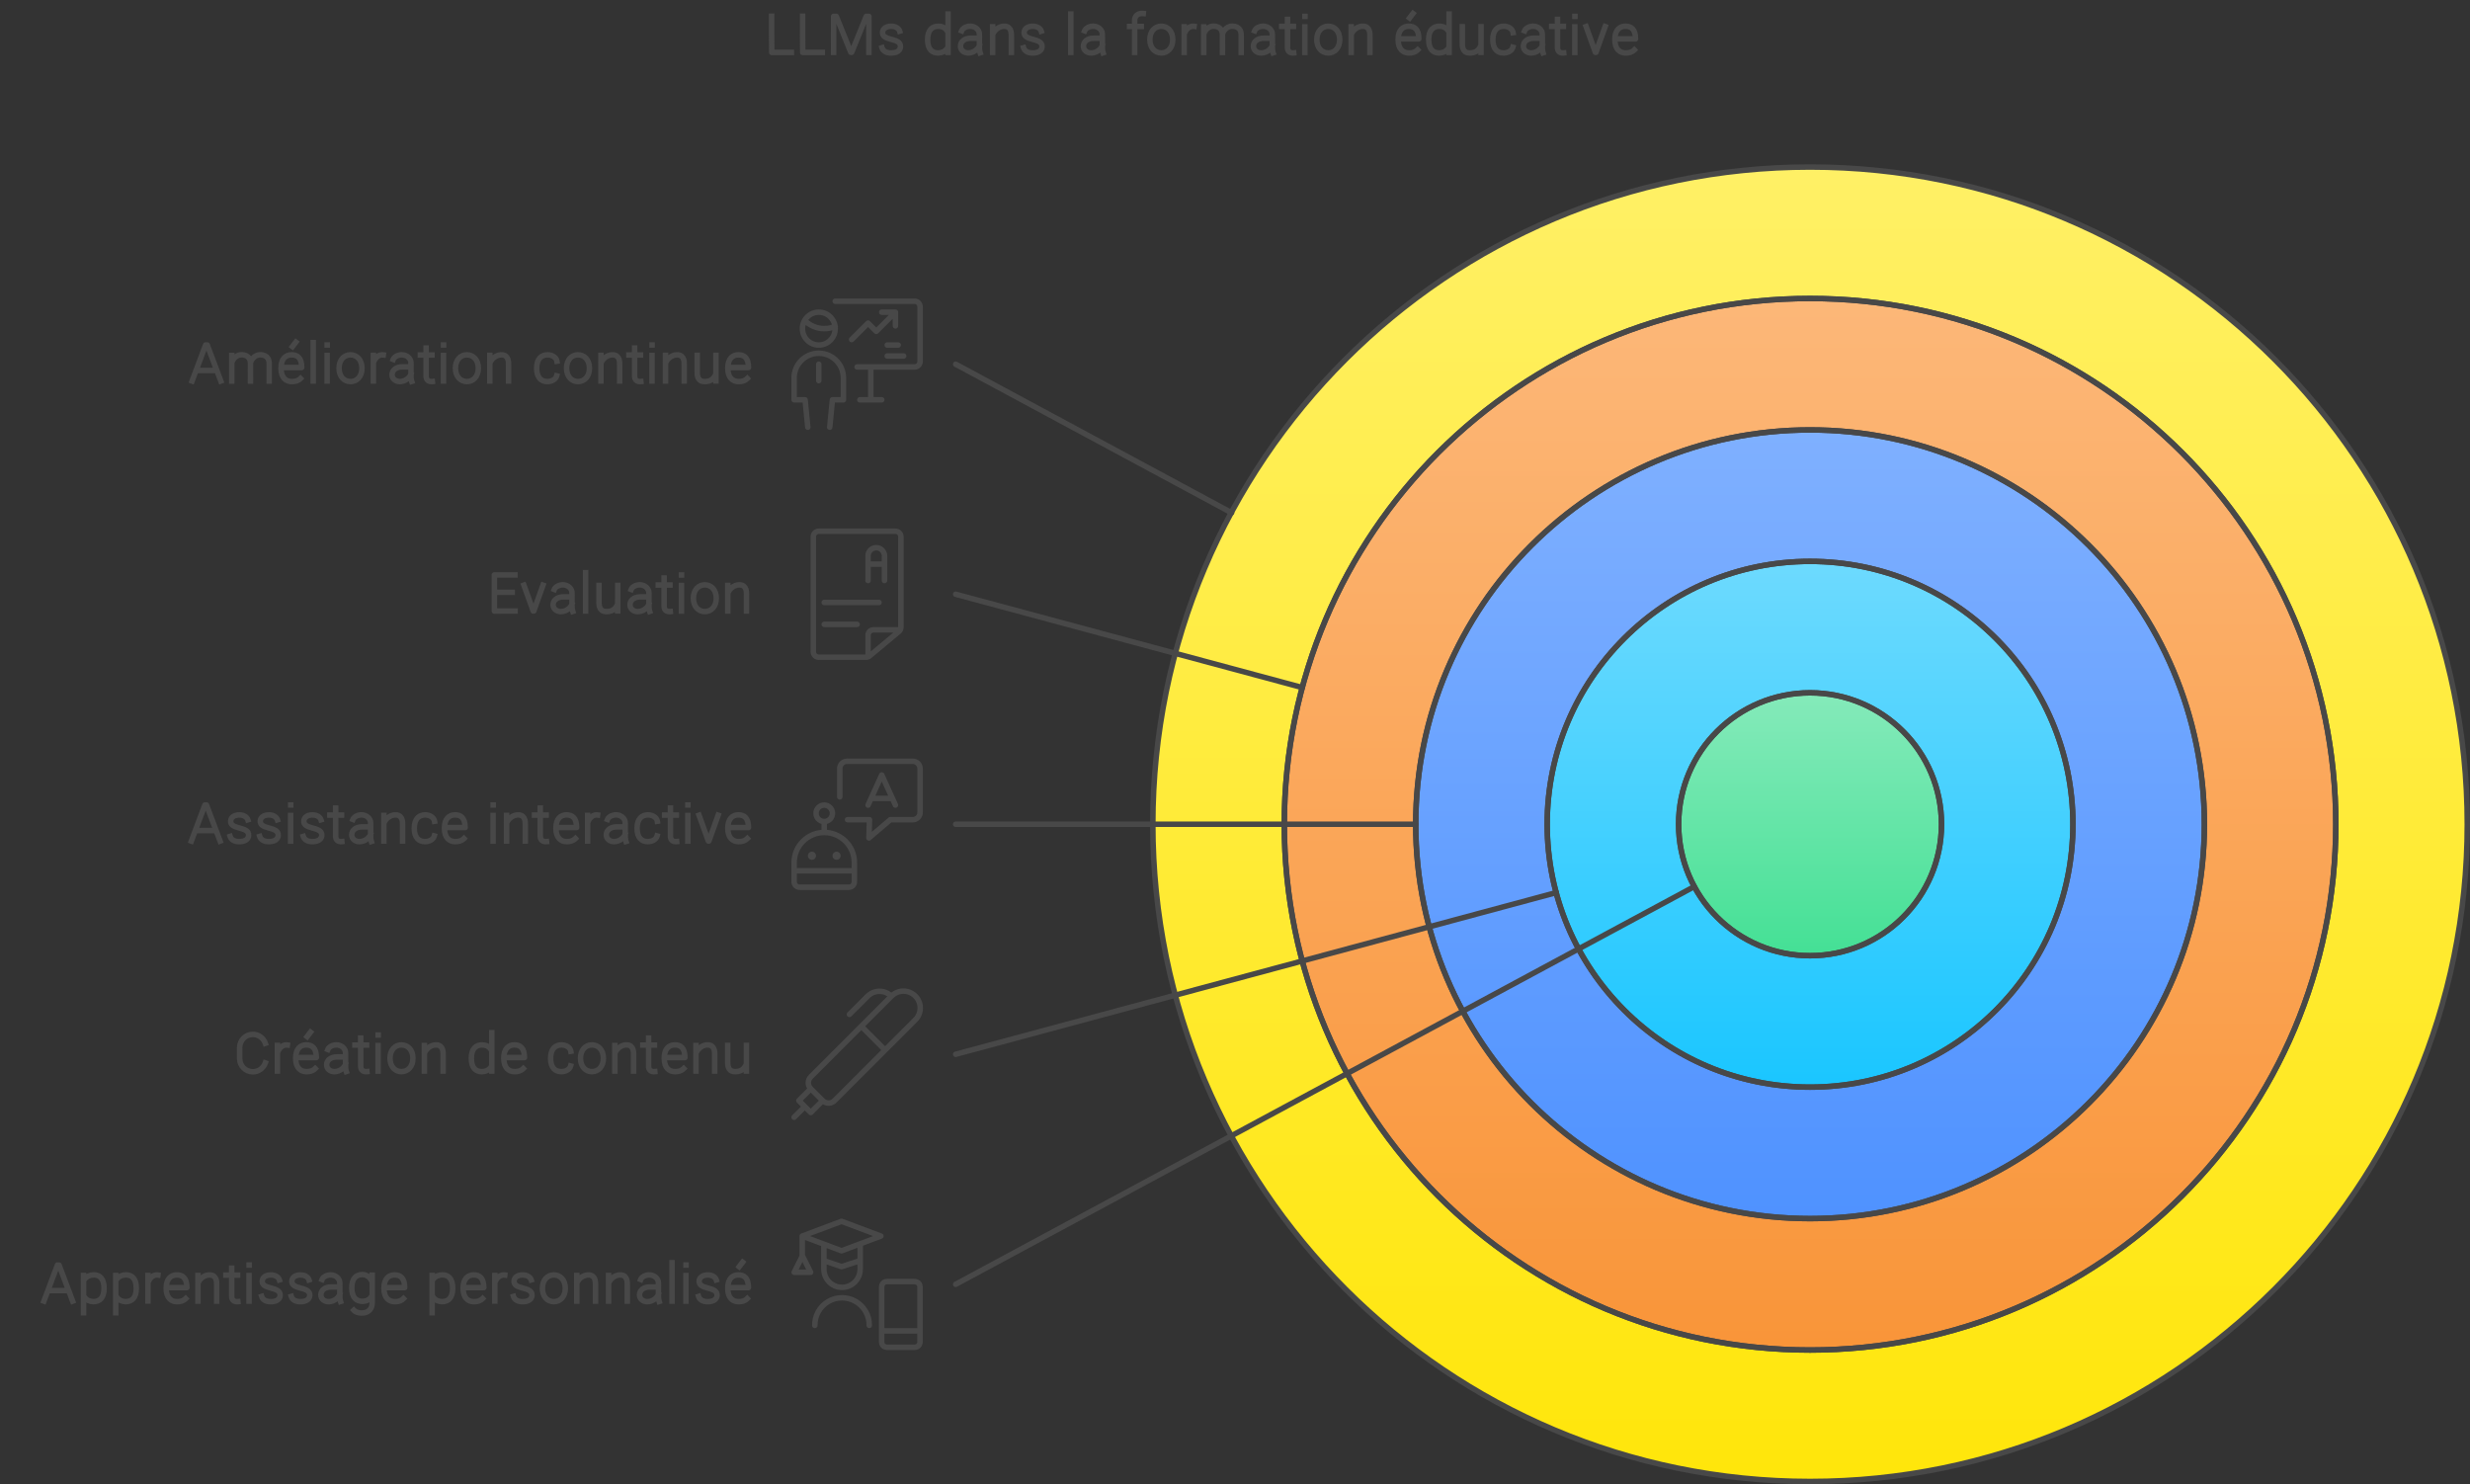
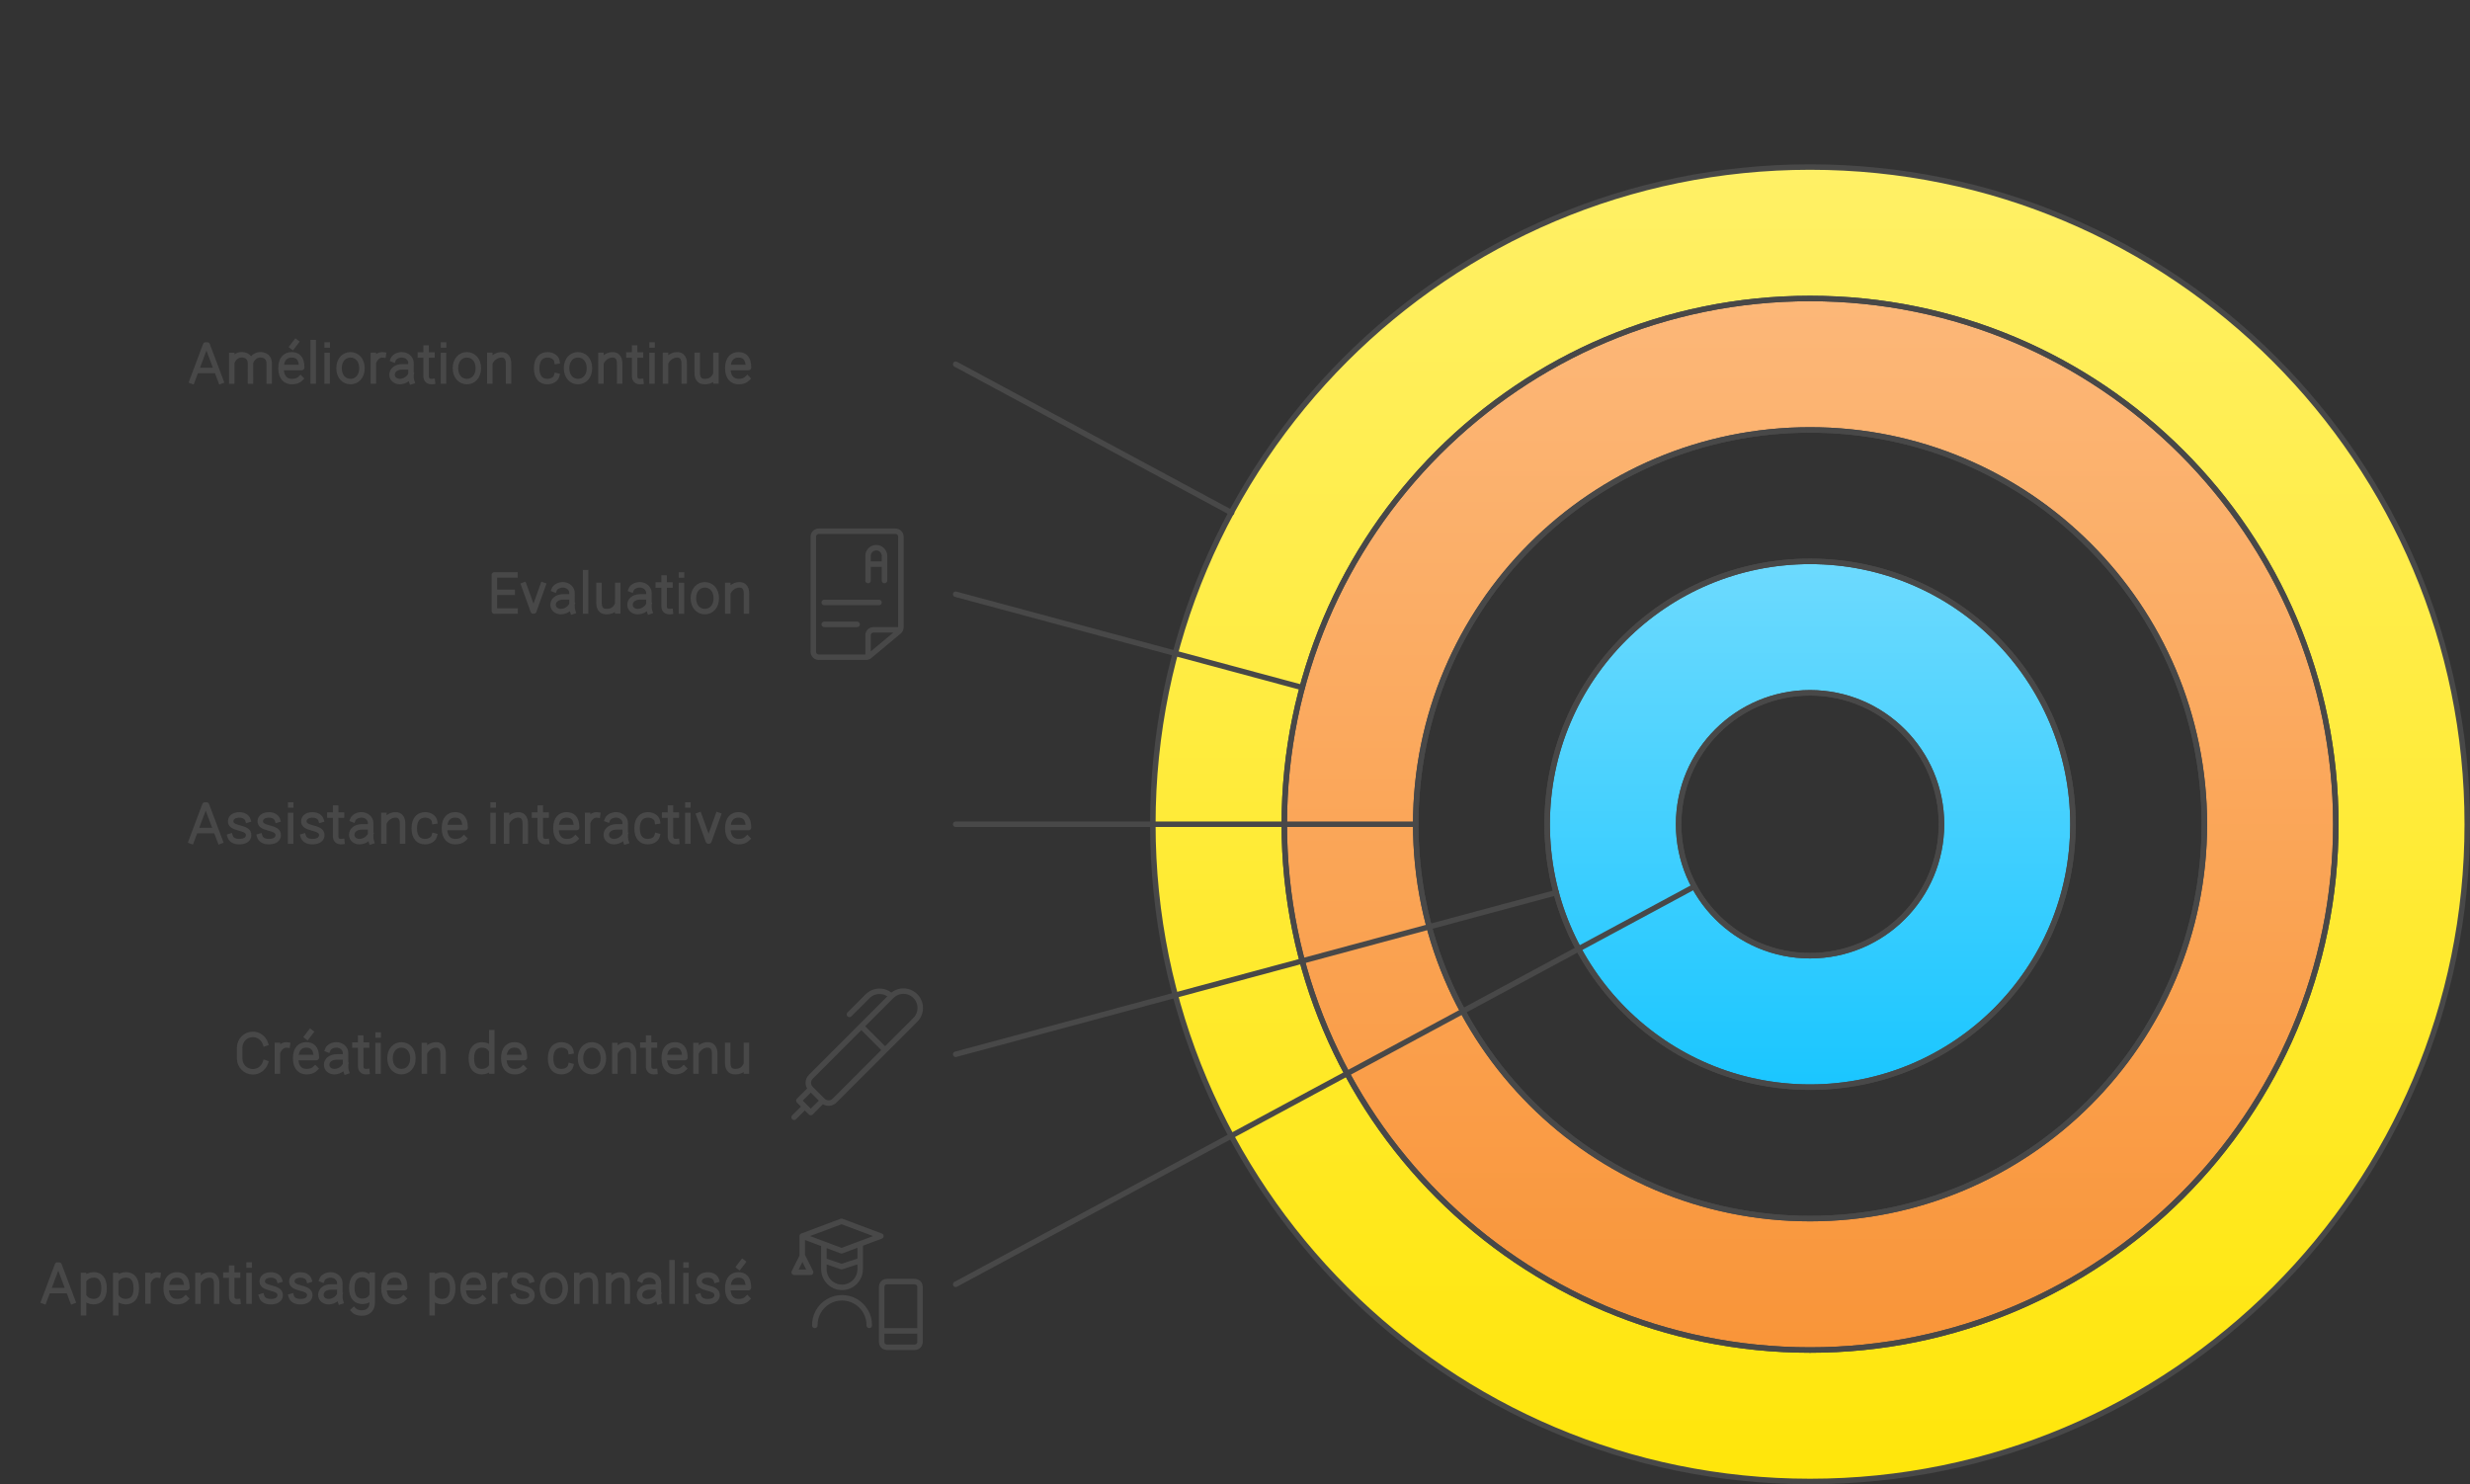
<svg xmlns="http://www.w3.org/2000/svg" width="902" height="542" viewBox="0 0 902 542" style="fill:none;stroke:none;fill-rule:evenodd;clip-rule:evenodd;stroke-linecap:round;stroke-linejoin:round;stroke-miterlimit:1.5;" version="1.1">
  <rect x="0" y="0" width="902" height="542" fill="#333333" stroke="none" />
  <g id="blend" style="mix-blend-mode:multiply">
    <g id="g-root-5.line_sy_vb3wym1cbsmx2-fill" data-item-order="-264955" data-item-id="5.line_sy_vb3wym1cbsmx2" data-item-class="ScenePart Indexed Stroke LeaderLine ColorStrokeBlack" data-item-index="5" data-renderer-id="0" transform="translate(339, 122.998)" />
    <g id="g-root-5.cu_sy_mg3dsu1cbskjz-fill" data-item-order="-264954" data-item-id="5.cu_sy_mg3dsu1cbskjz" data-item-class="ScenePart Indexed Fill Stroke ColorStrokeBlack" data-item-index="5" data-renderer-id="0" transform="translate(411, 51)">
      <linearGradient id="5.cu_sy_mg3dsu1cbskjz-fill-gradient" x2="0" y2="1">
        <stop offset="0" stop-color="#fff066" />
        <stop offset="1" stop-color="#FFE60A" />
      </linearGradient>
      <g id="5.cu_sy_mg3dsu1cbskjz-fill" stroke="none" fill="url(#5.cu_sy_mg3dsu1cbskjz-fill-gradient)">
        <g>
          <path d="M 490 250C 490 382.548 382.548 490 250 490C 117.452 490 10 382.548 10 250C 10 117.452 117.452 10 250 10C 382.548 10 490 117.452 490 250ZM 250 442C 356.039 442 442 356.039 442 250C 442 143.961 356.039 58 250 58C 143.961 58 58 143.961 58 250C 58 356.039 143.961 442 250 442Z" />
        </g>
      </g>
    </g>
    <g id="g-root-4.cu_sy_zqxf321cbsm4s-fill" data-item-order="-264952" data-item-id="4.cu_sy_zqxf321cbsm4s" data-item-class="ScenePart Indexed Fill Stroke ColorStrokeBlack" data-item-index="4" data-renderer-id="0" transform="translate(459, 99)">
      <linearGradient id="4.cu_sy_zqxf321cbsm4s-fill-gradient" x2="0" y2="1">
        <stop offset="0" stop-color="#fcb778" />
        <stop offset="1" stop-color="#F99539" />
      </linearGradient>
      <g id="4.cu_sy_zqxf321cbsm4s-fill" stroke="none" fill="url(#4.cu_sy_zqxf321cbsm4s-fill-gradient)">
        <g>
          <path d="M 394 202C 394 308.039 308.039 394 202 394C 95.961 394 10 308.039 10 202C 10 95.961 95.961 10 202 10C 308.039 10 394 95.961 394 202ZM 202 346C 281.529 346 346 281.529 346 202C 346 122.471 281.529 58 202 58C 122.471 58 58 122.471 58 202C 58 281.529 122.471 346 202 346Z" />
        </g>
      </g>
    </g>
    <g id="g-root-4.line_sy_vb3wym1cbsmx1-fill" data-item-order="-264949" data-item-id="4.line_sy_vb3wym1cbsmx1" data-item-class="ScenePart Indexed Stroke LeaderLine ColorStrokeBlack" data-item-index="4" data-renderer-id="0" transform="translate(339, 207)" />
    <g id="g-root-3.cu_sy_zqxf321cbsm4q-fill" data-item-order="-264948" data-item-id="3.cu_sy_zqxf321cbsm4q" data-item-class="ScenePart Indexed Fill Stroke ColorStrokeBlack" data-item-index="3" data-renderer-id="0" transform="translate(507, 147)">
      <linearGradient id="3.cu_sy_zqxf321cbsm4q-fill-gradient" x2="0" y2="1">
        <stop offset="0" stop-color="#7fb0ff" />
        <stop offset="1" stop-color="#4F92FF" />
      </linearGradient>
      <g id="3.cu_sy_zqxf321cbsm4q-fill" stroke="none" fill="url(#3.cu_sy_zqxf321cbsm4q-fill-gradient)">
        <g>
-           <path d="M 298 154C 298 233.529 233.529 298 154 298C 74.471 298 10 233.529 10 154C 10 74.471 74.471 10 154 10C 233.529 10 298 74.471 298 154ZM 154 250C 207.019 250 250 207.019 250 154C 250 100.981 207.019 58 154 58C 100.981 58 58 100.981 58 154C 58 207.019 100.981 250 154 250Z" />
-         </g>
+           </g>
      </g>
    </g>
    <g id="g-root-3.line_sy_zqxf321cbsm4r-fill" data-item-order="-264945" data-item-id="3.line_sy_zqxf321cbsm4r" data-item-class="ScenePart Indexed Stroke LeaderLine ColorStrokeBlack" data-item-index="3" data-renderer-id="0" transform="translate(339, 290.999)" />
    <g id="g-root-2.cu_sy_18mkfby1cbslc0-fill" data-item-order="-264944" data-item-id="2.cu_sy_18mkfby1cbslc0" data-item-class="ScenePart Indexed Fill Stroke ColorStrokeBlack" data-item-index="2" data-renderer-id="0" transform="translate(555, 195)">
      <linearGradient id="2.cu_sy_18mkfby1cbslc0-fill-gradient" x2="0" y2="1">
        <stop offset="0" stop-color="#6ddafe" />
        <stop offset="1" stop-color="#1AC6FF" />
      </linearGradient>
      <g id="2.cu_sy_18mkfby1cbslc0-fill" stroke="none" fill="url(#2.cu_sy_18mkfby1cbslc0-fill-gradient)">
        <g>
          <path d="M 202 106C 202 159.019 159.019 202 106 202C 52.981 202 10 159.019 10 106C 10 52.981 52.981 10 106 10C 159.019 10 202 52.981 202 106ZM 106 154C 132.51 154 154 132.51 154 106C 154 79.49 132.51 58 106 58C 79.49 58 58 79.49 58 106C 58 132.51 79.49 154 106 154Z" />
        </g>
      </g>
    </g>
    <g id="g-root-2.line_sy_18mkfby1cbslc1-fill" data-item-order="-264941" data-item-id="2.line_sy_18mkfby1cbslc1" data-item-class="ScenePart Indexed Stroke LeaderLine ColorStrokeBlack" data-item-index="2" data-renderer-id="0" transform="translate(339, 315.943)" />
    <g id="g-root-1.cu_sy_1d2dxge1cbskjq-fill" data-item-order="-264940" data-item-id="1.cu_sy_1d2dxge1cbskjq" data-item-class="ScenePart Indexed Indexed_1 Fill Stroke ColorStrokeBlack" data-item-index="1" data-renderer-id="0" transform="translate(603, 243)">
      <linearGradient id="1.cu_sy_1d2dxge1cbskjq-fill-gradient" x2="0" y2="1">
        <stop offset="0" stop-color="#85eaba" />
        <stop offset="1" stop-color="#44E095" />
      </linearGradient>
      <g id="1.cu_sy_1d2dxge1cbskjq-fill" stroke="none" fill="url(#1.cu_sy_1d2dxge1cbskjq-fill-gradient)">
        <g>
-           <path d="M 106 58C 106 84.51 84.51 106 58 106C 31.49 106 10 84.51 10 58C 10 31.49 31.49 10 58 10C 84.51 10 106 31.49 106 58Z" />
-         </g>
+           </g>
      </g>
    </g>
    <g id="g-root-1.line_sy_146qx7i1cbslcf-fill" data-item-order="-264937" data-item-id="1.line_sy_146qx7i1cbslcf" data-item-class="ScenePart Indexed Indexed_1 Stroke LeaderLine ColorStrokeBlack" data-item-index="1" data-renderer-id="0" transform="translate(339, 313.772)" />
    <g id="g-root-tx_llmsdans_qvwvxa1cbskjk-fill" data-item-order="0" data-item-id="tx_llmsdans_qvwvxa1cbskjk" data-item-class="Label Stroke SceneTarget SceneTitle ColorStrokeBlack" data-item-index="none" data-renderer-id="0" transform="translate(267, -9)" />
    <g id="g-root-tx_amliorat_1qf3dzy1cbsl59-fill" data-item-order="0" data-item-id="tx_amliorat_1qf3dzy1cbsl59" data-item-class="Label Stroke SceneTarget Indexed ColorStrokeBlack" data-item-index="5" data-renderer-id="0" transform="translate(51, 111)" />
    <g id="g-root-grap_405ni1cbk7bi-fill" data-item-order="0" data-item-id="grap_405ni1cbk7bi" data-item-class="Icon Stroke SceneTarget Indexed ColorStrokeBlack" data-item-index="5" data-renderer-id="0" transform="translate(279, 99)" />
    <g id="g-root-tx_valuatio_9mc9q1cbskjo-fill" data-item-order="0" data-item-id="tx_valuatio_9mc9q1cbskjo" data-item-class="Label Stroke SceneTarget Indexed ColorStrokeBlack" data-item-index="4" data-renderer-id="0" transform="translate(159, 195)" />
    <g id="g-root-a_8zn5we1cbk6it-fill" data-item-order="0" data-item-id="a_8zn5we1cbk6it" data-item-class="Icon Stroke SceneTarget Indexed ColorStrokeBlack" data-item-index="4" data-renderer-id="0" transform="translate(279, 183)" />
    <g id="g-root-tx_assistan_4otdb21cbsmx7-fill" data-item-order="0" data-item-id="tx_assistan_4otdb21cbsmx7" data-item-class="Label Stroke SceneTarget Indexed ColorStrokeBlack" data-item-index="3" data-renderer-id="0" transform="translate(51, 279)" />
    <g id="g-root-4_dfgo0u1cbk5qk-fill" data-item-order="0" data-item-id="4_dfgo0u1cbk5qk" data-item-class="Icon Stroke SceneTarget Indexed ColorStrokeBlack" data-item-index="3" data-renderer-id="0" transform="translate(279, 267)" />
    <g id="g-root-tx_crationd_4otdb21cbsmx6-fill" data-item-order="0" data-item-id="tx_crationd_4otdb21cbsmx6" data-item-class="Label Stroke SceneTarget Indexed ColorStrokeBlack" data-item-index="2" data-renderer-id="0" transform="translate(63, 363)" />
    <g id="g-root-2_qqapb21cbk7bf-fill" data-item-order="0" data-item-id="2_qqapb21cbk7bf" data-item-class="Icon Stroke SceneTarget Indexed ColorStrokeBlack" data-item-index="2" data-renderer-id="0" transform="translate(279, 351)" />
    <g id="g-root-tx_apprenti_dkgdjy1cbsm4h-fill" data-item-order="0" data-item-id="tx_apprenti_dkgdjy1cbsm4h" data-item-class="Label Stroke SceneTarget Indexed Indexed_1 ColorStrokeBlack" data-item-index="1" data-renderer-id="0" transform="translate(-9, 447)" />
    <g id="g-root-3_zlxpjy1cbk6iq-fill" data-item-order="0" data-item-id="3_zlxpjy1cbk6iq" data-item-class="Icon Stroke SceneTarget Indexed Indexed_1 ColorStrokeBlack" data-item-index="1" data-renderer-id="0" transform="translate(279, 435)" />
    <g id="g-root-5.line_sy_vb3wym1cbsmx2-stroke" data-item-order="-264955" data-item-id="5.line_sy_vb3wym1cbsmx2" data-item-class="ScenePart Indexed Stroke LeaderLine ColorStrokeBlack" data-item-index="5" data-renderer-id="0" transform="translate(339, 122.998)">
      <g id="5.line_sy_vb3wym1cbsmx2-stroke" fill="none" stroke-linecap="round" stroke-linejoin="round" stroke-miterlimit="1.5" stroke="#484848" stroke-width="2">
        <g>
          <path d="M 10 10L 110.75 64.25" />
        </g>
      </g>
    </g>
    <g id="g-root-5.cu_sy_mg3dsu1cbskjz-stroke" data-item-order="-264954" data-item-id="5.cu_sy_mg3dsu1cbskjz" data-item-class="ScenePart Indexed Fill Stroke ColorStrokeBlack" data-item-index="5" data-renderer-id="0" transform="translate(411, 51)">
      <g id="5.cu_sy_mg3dsu1cbskjz-stroke" fill="none" stroke-linecap="round" stroke-linejoin="round" stroke-miterlimit="1.5" stroke="#484848" stroke-width="2">
        <g>
          <path d="M 490 250C 490 382.548 382.548 490 250 490C 117.452 490 10 382.548 10 250C 10 117.452 117.452 10 250 10C 382.548 10 490 117.452 490 250ZM 250 442C 356.039 442 442 356.039 442 250C 442 143.961 356.039 58 250 58C 143.961 58 58 143.961 58 250C 58 356.039 143.961 442 250 442Z" />
        </g>
      </g>
    </g>
    <g id="g-root-4.cu_sy_zqxf321cbsm4s-stroke" data-item-order="-264952" data-item-id="4.cu_sy_zqxf321cbsm4s" data-item-class="ScenePart Indexed Fill Stroke ColorStrokeBlack" data-item-index="4" data-renderer-id="0" transform="translate(459, 99)">
      <g id="4.cu_sy_zqxf321cbsm4s-stroke" fill="none" stroke-linecap="round" stroke-linejoin="round" stroke-miterlimit="1.5" stroke="#484848" stroke-width="2">
        <g>
          <path d="M 394 202C 394 308.039 308.039 394 202 394C 95.961 394 10 308.039 10 202C 10 95.961 95.961 10 202 10C 308.039 10 394 95.961 394 202ZM 202 346C 281.529 346 346 281.529 346 202C 346 122.471 281.529 58 202 58C 122.471 58 58 122.471 58 202C 58 281.529 122.471 346 202 346Z" />
        </g>
      </g>
    </g>
    <g id="g-root-4.line_sy_vb3wym1cbsmx1-stroke" data-item-order="-264949" data-item-id="4.line_sy_vb3wym1cbsmx1" data-item-class="ScenePart Indexed Stroke LeaderLine ColorStrokeBlack" data-item-index="4" data-renderer-id="0" transform="translate(339, 207)">
      <g id="4.line_sy_vb3wym1cbsmx1-stroke" fill="none" stroke-linecap="round" stroke-linejoin="round" stroke-miterlimit="1.5" stroke="#484848" stroke-width="2">
        <g>
          <path d="M 10 10L 136.5 44.057" />
        </g>
      </g>
    </g>
    <g id="g-root-3.cu_sy_zqxf321cbsm4q-stroke" data-item-order="-264948" data-item-id="3.cu_sy_zqxf321cbsm4q" data-item-class="ScenePart Indexed Fill Stroke ColorStrokeBlack" data-item-index="3" data-renderer-id="0" transform="translate(507, 147)">
      <g id="3.cu_sy_zqxf321cbsm4q-stroke" fill="none" stroke-linecap="round" stroke-linejoin="round" stroke-miterlimit="1.5" stroke="#484848" stroke-width="2">
        <g>
          <path d="M 298 154C 298 233.529 233.529 298 154 298C 74.471 298 10 233.529 10 154C 10 74.471 74.471 10 154 10C 233.529 10 298 74.471 298 154ZM 154 250C 207.019 250 250 207.019 250 154C 250 100.981 207.019 58 154 58C 100.981 58 58 100.981 58 154C 58 207.019 100.981 250 154 250Z" />
        </g>
      </g>
    </g>
    <g id="g-root-3.line_sy_zqxf321cbsm4r-stroke" data-item-order="-264945" data-item-id="3.line_sy_zqxf321cbsm4r" data-item-class="ScenePart Indexed Stroke LeaderLine ColorStrokeBlack" data-item-index="3" data-renderer-id="0" transform="translate(339, 290.999)">
      <g id="3.line_sy_zqxf321cbsm4r-stroke" fill="none" stroke-linecap="round" stroke-linejoin="round" stroke-miterlimit="1.5" stroke="#484848" stroke-width="2">
        <g>
          <path d="M 10 10L 178 10" />
        </g>
      </g>
    </g>
    <g id="g-root-2.cu_sy_18mkfby1cbslc0-stroke" data-item-order="-264944" data-item-id="2.cu_sy_18mkfby1cbslc0" data-item-class="ScenePart Indexed Fill Stroke ColorStrokeBlack" data-item-index="2" data-renderer-id="0" transform="translate(555, 195)">
      <g id="2.cu_sy_18mkfby1cbslc0-stroke" fill="none" stroke-linecap="round" stroke-linejoin="round" stroke-miterlimit="1.5" stroke="#484848" stroke-width="2">
        <g>
          <path d="M 202 106C 202 159.019 159.019 202 106 202C 52.981 202 10 159.019 10 106C 10 52.981 52.981 10 106 10C 159.019 10 202 52.981 202 106ZM 106 154C 132.51 154 154 132.51 154 106C 154 79.49 132.51 58 106 58C 79.49 58 58 79.49 58 106C 58 132.51 79.49 154 106 154Z" />
        </g>
      </g>
    </g>
    <g id="g-root-2.line_sy_18mkfby1cbslc1-stroke" data-item-order="-264941" data-item-id="2.line_sy_18mkfby1cbslc1" data-item-class="ScenePart Indexed Stroke LeaderLine ColorStrokeBlack" data-item-index="2" data-renderer-id="0" transform="translate(339, 315.943)">
      <g id="2.line_sy_18mkfby1cbslc1-stroke" fill="none" stroke-linecap="round" stroke-linejoin="round" stroke-miterlimit="1.5" stroke="#484848" stroke-width="2">
        <g>
          <path d="M 10 69.057L 229.352 10" />
        </g>
      </g>
    </g>
    <g id="g-root-1.cu_sy_1d2dxge1cbskjq-stroke" data-item-order="-264940" data-item-id="1.cu_sy_1d2dxge1cbskjq" data-item-class="ScenePart Indexed Indexed_1 Fill Stroke ColorStrokeBlack" data-item-index="1" data-renderer-id="0" transform="translate(603, 243)">
      <g id="1.cu_sy_1d2dxge1cbskjq-stroke" fill="none" stroke-linecap="round" stroke-linejoin="round" stroke-miterlimit="1.5" stroke="#484848" stroke-width="2">
        <g>
          <path d="M 106 58C 106 84.51 84.51 106 58 106C 31.49 106 10 84.51 10 58C 10 31.49 31.49 10 58 10C 84.51 10 106 31.49 106 58Z" />
        </g>
      </g>
    </g>
    <g id="g-root-1.line_sy_146qx7i1cbslcf-stroke" data-item-order="-264937" data-item-id="1.line_sy_146qx7i1cbslcf" data-item-class="ScenePart Indexed Indexed_1 Stroke LeaderLine ColorStrokeBlack" data-item-index="1" data-renderer-id="0" transform="translate(339, 313.772)">
      <g id="1.line_sy_146qx7i1cbslcf-stroke" fill="none" stroke-linecap="round" stroke-linejoin="round" stroke-miterlimit="1.5" stroke="#484848" stroke-width="2">
        <g>
          <path d="M 10 155.229L 279.707 10" />
        </g>
      </g>
    </g>
    <g id="g-root-tx_llmsdans_qvwvxa1cbskjk-stroke" data-item-order="0" data-item-id="tx_llmsdans_qvwvxa1cbskjk" data-item-class="Label Stroke SceneTarget SceneTitle ColorStrokeBlack" data-item-index="none" data-renderer-id="0" transform="translate(267, -9)">
      <g id="tx_llmsdans_qvwvxa1cbskjk-stroke" fill="none" stroke-linecap="square" stroke-linejoin="miter" stroke-miterlimit="4" stroke="#484848" stroke-width="2">
        <g>
-           <path d="M 21.977 28.145L 14.828 28.145L 14.786 21.3L 14.786 14.938M 33.287 28.145L 26.138 28.145L 26.096 21.3L 26.096 14.938M 37.421 28.117L 37.429 14.978L 38.398 14.978L 43.701 28.115L 44.017 28.115L 49.336 14.978L 50.306 14.978L 50.3 28.117M 61.558 20.381C 61.262 19.404 60.108 18.584 58.498 18.584C 56.61 18.584 55.39 19.447 55.299 20.751C 55.194 22.246 56.428 22.822 58.358 23.339C 60.052 23.797 61.995 24.277 61.841 26.122C 61.742 27.31 60.765 28.346 58.408 28.346C 56.502 28.346 55.425 27.53 55.09 26.424M 79.21 28.124L 79.21 14.123M 78.85 26.773C 77.988 27.871 76.89 28.34 75.58 28.34C 73.399 28.34 71.747 27.029 71.747 23.458C 71.747 19.886 73.504 18.575 75.686 18.575C 76.955 18.575 78.165 19.114 78.85 20.175M 84.178 20.246C 84.542 19.28 85.958 18.567 87.298 18.567C 89.152 18.567 90.654 19.88 90.654 21.499L 90.66 22.957L 90.66 25.571C 90.66 26.614 90.635 27.353 90.936 28.278M 90.28 22.957L 87.552 22.957C 85.049 22.957 83.749 24.343 83.749 25.837C 83.749 27.331 84.987 28.341 86.603 28.341C 88.585 28.341 90.211 26.888 90.611 25.732M 95.489 18.78L 95.489 28.128M 102.323 28.128L 102.323 22.074C 102.323 21.362 102.419 18.79 100.036 18.587C 98.278 18.437 96.589 19.562 95.813 20.956M 113.258 20.381C 112.962 19.404 111.808 18.584 110.198 18.584C 108.31 18.584 107.09 19.447 106.999 20.751C 106.894 22.246 108.128 22.822 110.058 23.339C 111.752 23.797 113.695 24.277 113.541 26.122C 113.442 27.31 112.465 28.346 110.108 28.346C 108.202 28.346 107.125 27.53 106.79 26.424M 124.046 14.125L 124.046 28.126M 129.078 20.246C 129.442 19.28 130.858 18.567 132.198 18.567C 134.052 18.567 135.554 19.88 135.554 21.499L 135.56 22.957L 135.56 25.571C 135.56 26.614 135.535 27.353 135.836 28.278M 135.18 22.957L 132.452 22.957C 129.949 22.957 128.649 24.343 128.649 25.837C 128.649 27.331 129.887 28.341 131.503 28.341C 133.485 28.341 135.111 26.888 135.511 25.732M 150.504 13.926C 150.336 13.908 150.055 13.907 149.927 13.907C 148.348 13.907 147.35 15.035 147.35 16.425L 147.35 28.129M 149.775 18.664L 147.686 18.664M 145.498 18.664L 147.024 18.664M 161.267 23.457C 161.267 26.522 159.396 28.34 157.088 28.34C 154.78 28.34 152.909 26.522 152.909 23.457C 152.909 20.392 154.78 18.573 157.088 18.573C 159.396 18.573 161.267 20.392 161.267 23.457ZM 169.065 18.609C 167.684 18.419 166.436 19.319 165.794 20.619M 165.439 18.773L 165.439 28.123M 172.59 18.814L 172.59 28.162M 179.424 28.162L 179.413 21.47C 179.349 20.526 178.982 19.078 177.108 18.649C 175.168 18.205 173.688 19.248 172.952 20.595M 186.259 28.162L 186.259 22.108C 186.259 21.396 186.374 19.206 183.943 18.649C 181.914 18.184 180.38 19.347 179.679 20.783M 191.158 20.246C 191.522 19.28 192.938 18.567 194.278 18.567C 196.132 18.567 197.634 19.88 197.634 21.499L 197.64 22.957L 197.64 25.571C 197.64 26.614 197.615 27.353 197.917 28.278M 197.26 22.957L 194.532 22.957C 192.029 22.957 190.729 24.343 190.729 25.837C 190.729 27.331 191.967 28.341 193.583 28.341C 195.565 28.341 197.191 26.888 197.591 25.732M 205.439 28.326C 204.03 28.465 203.172 27.732 203.172 26.387L 203.172 16.081M 205.322 18.642L 203.558 18.642M 201.062 18.642L 202.795 18.642M 209.528 14.971L 209.552 14.971M 209.512 18.804L 209.512 28.145M 222.237 23.457C 222.237 26.522 220.366 28.34 218.058 28.34C 215.75 28.34 213.879 26.522 213.879 23.457C 213.879 20.392 215.75 18.573 218.058 18.573C 220.366 18.573 222.237 20.392 222.237 23.457ZM 226.429 18.78L 226.429 28.128M 233.263 28.128L 233.263 22.074C 233.263 21.362 233.359 18.79 230.976 18.587C 229.218 18.437 227.529 19.562 226.753 20.956M 248.997 13.928L 247.75 15.555M 250.687 27.218C 249.714 28.155 248.689 28.339 247.504 28.339C 245.435 28.339 243.572 27.028 243.572 23.456C 243.572 19.884 245.381 18.573 247.45 18.573C 249.518 18.573 251.122 19.63 251.122 23.201L 243.902 23.201M 262.19 28.124L 262.19 14.123M 261.83 26.773C 260.968 27.871 259.87 28.34 258.56 28.34C 256.379 28.34 254.727 27.029 254.727 23.458C 254.727 19.886 256.484 18.575 258.666 18.575C 259.935 18.575 261.145 19.114 261.83 20.175M 273.847 28.115L 273.846 18.767M 267.012 18.767L 267.012 24.821C 267.012 25.533 266.917 28.096 269.299 28.308C 271.39 28.493 272.663 27.653 273.365 26.47M 285.462 26.254C 285.09 27.649 283.522 28.339 282.053 28.339C 279.916 28.339 278.15 27.028 278.15 23.456C 278.15 19.884 280.019 18.573 282.157 18.573C 283.664 18.573 285.314 19.41 285.547 20.915M 289.748 20.246C 290.112 19.28 291.528 18.567 292.868 18.567C 294.722 18.567 296.224 19.88 296.224 21.499L 296.23 22.957L 296.23 25.571C 296.23 26.614 296.205 27.353 296.507 28.278M 295.85 22.957L 293.122 22.957C 290.619 22.957 289.319 24.343 289.319 25.837C 289.319 27.331 290.557 28.341 292.173 28.341C 294.155 28.341 295.781 26.888 296.181 25.732M 304.029 28.326C 302.62 28.465 301.762 27.732 301.762 26.387L 301.762 16.081M 303.912 18.642L 302.148 18.642M 299.652 18.642L 301.385 18.642M 308.118 14.971L 308.142 14.971M 308.102 18.804L 308.102 28.145M 319.183 18.691L 315.813 28.119L 315.612 28.119L 312.208 18.691M 329.827 27.218C 328.854 28.155 327.829 28.339 326.643 28.339C 324.575 28.339 322.711 27.028 322.711 23.456C 322.711 19.884 324.521 18.573 326.59 18.573C 328.658 18.573 330.262 19.63 330.262 23.201L 323.042 23.201" />
-         </g>
+           </g>
      </g>
    </g>
    <g id="g-root-tx_amliorat_1qf3dzy1cbsl59-stroke" data-item-order="0" data-item-id="tx_amliorat_1qf3dzy1cbsl59" data-item-class="Label Stroke SceneTarget Indexed ColorStrokeBlack" data-item-index="5" data-renderer-id="0" transform="translate(51, 111)">
      <g id="tx_amliorat_1qf3dzy1cbsl59-stroke" fill="none" stroke-linecap="square" stroke-linejoin="miter" stroke-miterlimit="4" stroke="#484848" stroke-width="2">
        <g>
          <path d="M 19.144 28.145L 24.092 14.973L 24.68 14.973L 29.644 28.145M 20.961 24.294L 27.82 24.294M 33.64 18.814L 33.64 28.162M 40.474 28.162L 40.463 21.47C 40.399 20.526 40.032 19.078 38.158 18.649C 36.218 18.205 34.738 19.248 34.002 20.595M 47.309 28.162L 47.309 22.108C 47.309 21.396 47.424 19.206 44.993 18.649C 42.964 18.184 41.429 19.347 40.729 20.783M 57.047 13.928L 55.8 15.555M 58.737 27.218C 57.764 28.155 56.739 28.339 55.553 28.339C 53.485 28.339 51.621 27.028 51.621 23.456C 51.621 19.884 53.431 18.573 55.5 18.573C 57.568 18.573 59.172 19.63 59.172 23.201L 51.952 23.201M 63.376 14.125L 63.376 28.126M 68.468 14.971L 68.492 14.971M 68.452 18.804L 68.452 28.145M 81.177 23.457C 81.177 26.522 79.306 28.34 76.998 28.34C 74.69 28.34 72.819 26.522 72.819 23.457C 72.819 20.392 74.69 18.573 76.998 18.573C 79.306 18.573 81.177 20.392 81.177 23.457ZM 88.975 18.609C 87.594 18.419 86.346 19.319 85.704 20.619M 85.349 18.773L 85.349 28.123M 92.598 20.246C 92.962 19.28 94.378 18.567 95.718 18.567C 97.572 18.567 99.074 19.88 99.074 21.499L 99.08 22.957L 99.08 25.571C 99.08 26.614 99.055 27.353 99.356 28.278M 98.7 22.957L 95.972 22.957C 93.469 22.957 92.169 24.343 92.169 25.837C 92.169 27.331 93.407 28.341 95.022 28.341C 97.005 28.341 98.631 26.888 99.031 25.732M 106.879 28.326C 105.47 28.465 104.612 27.732 104.612 26.387L 104.612 16.081M 106.762 18.642L 104.998 18.642M 102.502 18.642L 104.235 18.642M 110.968 14.971L 110.992 14.971M 110.952 18.804L 110.952 28.145M 123.677 23.457C 123.677 26.522 121.806 28.34 119.498 28.34C 117.19 28.34 115.319 26.522 115.319 23.457C 115.319 20.392 117.19 18.573 119.498 18.573C 121.806 18.573 123.677 20.392 123.677 23.457ZM 127.869 18.78L 127.869 28.128M 134.703 28.128L 134.703 22.074C 134.703 21.362 134.799 18.79 132.416 18.587C 130.658 18.437 128.969 19.562 128.193 20.956M 152.292 26.254C 151.92 27.649 150.352 28.339 148.883 28.339C 146.746 28.339 144.98 27.028 144.98 23.456C 144.98 19.884 146.849 18.573 148.987 18.573C 150.494 18.573 152.144 19.41 152.377 20.915M 164.257 23.457C 164.257 26.522 162.386 28.34 160.078 28.34C 157.77 28.34 155.899 26.522 155.899 23.457C 155.899 20.392 157.77 18.573 160.078 18.573C 162.386 18.573 164.257 20.392 164.257 23.457ZM 168.449 18.78L 168.449 28.128M 175.283 28.128L 175.283 22.074C 175.283 21.362 175.379 18.79 172.996 18.587C 171.238 18.437 169.549 19.562 168.773 20.956M 183.029 28.326C 181.62 28.465 180.762 27.732 180.762 26.387L 180.762 16.081M 182.912 18.642L 181.148 18.642M 178.652 18.642L 180.385 18.642M 187.118 14.971L 187.142 14.971M 187.102 18.804L 187.102 28.145M 192.029 18.78L 192.029 28.128M 198.863 28.128L 198.863 22.074C 198.863 21.362 198.959 18.79 196.576 18.587C 194.818 18.437 193.129 19.562 192.353 20.956M 210.447 28.115L 210.446 18.767M 203.612 18.767L 203.612 24.821C 203.612 25.533 203.517 28.096 205.899 28.308C 207.99 28.493 209.263 27.653 209.965 26.47M 221.897 27.218C 220.924 28.155 219.899 28.339 218.714 28.339C 216.645 28.339 214.781 27.028 214.781 23.456C 214.781 19.884 216.591 18.573 218.66 18.573C 220.728 18.573 222.332 19.63 222.332 23.201L 215.112 23.201" />
        </g>
      </g>
    </g>
    <g id="g-root-grap_405ni1cbk7bi-stroke" data-item-order="0" data-item-id="grap_405ni1cbk7bi" data-item-class="Icon Stroke SceneTarget Indexed ColorStrokeBlack" data-item-index="5" data-renderer-id="0" transform="translate(279, 99)">
      <g id="grap_405ni1cbk7bi-stroke" fill="none" stroke-linecap="round" stroke-linejoin="round" stroke-miterlimit="1.5" stroke="#484848" stroke-width="2">
        <g>
-           <path d="M 20 34L 20 40M 24 57L 25 47L 29 47L 29 39C 29 34.029 24.971 30 20 30C 15.029 30 11 34.029 11 39L 11 47L 15 47L 16 57M 14.86 18C 16.74 19.918 19.314 21 22 21C 23.376 21.005 24.737 20.726 26 20.18M 14.04 21C 14.04 24.314 16.717 27.001 20.02 27.001C 23.323 27.001 26 24.314 26 21C 26 17.686 23.323 14.999 20.02 14.999C 16.717 14.999 14.04 17.686 14.04 21M 26 11L 55 11C 56.105 11 57 11.895 57 13L 57 33C 57 34.105 56.105 35 55 35L 34 35M 39 35L 39 47M 35 47L 43 47M 32 25L 38 19L 41 22L 48 15M 43 15L 48 15L 48 20M 45 27L 49 27M 45 31L 51 31" />
-         </g>
+           </g>
      </g>
    </g>
    <g id="g-root-tx_valuatio_9mc9q1cbskjo-stroke" data-item-order="0" data-item-id="tx_valuatio_9mc9q1cbskjo" data-item-class="Label Stroke SceneTarget Indexed ColorStrokeBlack" data-item-index="4" data-renderer-id="0" transform="translate(159, 195)">
      <g id="tx_valuatio_9mc9q1cbskjo-stroke" fill="none" stroke-linecap="square" stroke-linejoin="miter" stroke-miterlimit="4" stroke="#484848" stroke-width="2">
        <g>
          <path d="M 29.098 28.137L 21.534 28.142L 21.534 14.95C 22.482 14.95 27.656 14.95 29.056 14.95M 28.044 21.297L 21.998 21.297M 39.293 18.691L 35.923 28.119L 35.722 28.119L 32.318 18.691M 43.408 20.246C 43.772 19.28 45.188 18.567 46.528 18.567C 48.382 18.567 49.884 19.88 49.884 21.499L 49.89 22.957L 49.89 25.571C 49.89 26.614 49.865 27.353 50.167 28.278M 49.51 22.957L 46.782 22.957C 44.279 22.957 42.979 24.343 42.979 25.837C 42.979 27.331 44.217 28.341 45.833 28.341C 47.815 28.341 49.441 26.888 49.841 25.732M 54.856 14.125L 54.856 28.126M 66.577 28.115L 66.576 18.767M 59.742 18.767L 59.742 24.821C 59.742 25.533 59.647 28.096 62.029 28.308C 64.12 28.493 65.393 27.653 66.095 26.47M 71.498 20.246C 71.862 19.28 73.278 18.567 74.618 18.567C 76.472 18.567 77.974 19.88 77.974 21.499L 77.98 22.957L 77.98 25.571C 77.98 26.614 77.955 27.353 78.257 28.278M 77.6 22.957L 74.872 22.957C 72.369 22.957 71.069 24.343 71.069 25.837C 71.069 27.331 72.307 28.341 73.923 28.341C 75.905 28.341 77.531 26.888 77.931 25.732M 85.779 28.326C 84.37 28.465 83.512 27.732 83.512 26.387L 83.512 16.081M 85.662 18.642L 83.898 18.642M 81.402 18.642L 83.135 18.642M 89.868 14.971L 89.892 14.971M 89.852 18.804L 89.852 28.145M 102.577 23.457C 102.577 26.522 100.706 28.34 98.398 28.34C 96.09 28.34 94.219 26.522 94.219 23.457C 94.219 20.392 96.09 18.573 98.398 18.573C 100.706 18.573 102.577 20.392 102.577 23.457ZM 106.769 18.78L 106.769 28.128M 113.603 28.128L 113.603 22.074C 113.603 21.362 113.699 18.79 111.316 18.587C 109.558 18.437 107.869 19.562 107.093 20.956" />
        </g>
      </g>
    </g>
    <g id="g-root-a_8zn5we1cbk6it-stroke" data-item-order="0" data-item-id="a_8zn5we1cbk6it" data-item-class="Icon Stroke SceneTarget Indexed ColorStrokeBlack" data-item-index="4" data-renderer-id="0" transform="translate(279, 183)">
      <g id="a_8zn5we1cbk6it-stroke" fill="none" stroke-linecap="round" stroke-linejoin="round" stroke-miterlimit="1.5" stroke="#484848" stroke-width="2">
        <g>
          <path d="M 37.276 57L 20 57C 18.895 57 18 56.105 18 55L 18 13C 18 11.895 18.895 11 20 11L 48 11C 49.105 11 50 11.895 50 13L 50 46.064C 50 46.657 49.736 47.22 49.28 47.6L 38.556 56.536C 38.197 56.836 37.744 57 37.276 57ZM 38 56.862L 38 49C 38 47.895 38.895 47 40 47L 49.766 47M 22 37L 42 37M 22 45L 34 45M 38 29L 38 20C 38 18.343 39.343 17 41 17C 42.657 17 44 18.343 44 20L 44 29M 38 23L 44 23" />
        </g>
      </g>
    </g>
    <g id="g-root-tx_assistan_4otdb21cbsmx7-stroke" data-item-order="0" data-item-id="tx_assistan_4otdb21cbsmx7" data-item-class="Label Stroke SceneTarget Indexed ColorStrokeBlack" data-item-index="3" data-renderer-id="0" transform="translate(51, 279)">
      <g id="tx_assistan_4otdb21cbsmx7-stroke" fill="none" stroke-linecap="square" stroke-linejoin="miter" stroke-miterlimit="4" stroke="#484848" stroke-width="2">
        <g>
          <path d="M 18.874 28.145L 23.822 14.973L 24.41 14.973L 29.374 28.145M 20.691 24.294L 27.55 24.294M 39.508 20.381C 39.212 19.404 38.058 18.584 36.448 18.584C 34.56 18.584 33.34 19.447 33.249 20.751C 33.144 22.246 34.378 22.822 36.308 23.339C 38.002 23.797 39.945 24.277 39.791 26.122C 39.692 27.31 38.715 28.346 36.358 28.346C 34.452 28.346 33.375 27.53 33.04 26.424M 50.318 20.381C 50.022 19.404 48.868 18.584 47.258 18.584C 45.37 18.584 44.15 19.447 44.059 20.751C 43.954 22.246 45.188 22.822 47.118 23.339C 48.812 23.797 50.755 24.277 50.601 26.122C 50.502 27.31 49.525 28.346 47.168 28.346C 45.262 28.346 44.185 27.53 43.85 26.424M 55.148 14.971L 55.172 14.971M 55.132 18.804L 55.132 28.145M 66.218 20.381C 65.922 19.404 64.768 18.584 63.158 18.584C 61.27 18.584 60.05 19.447 59.959 20.751C 59.854 22.246 61.088 22.822 63.018 23.339C 64.712 23.797 66.655 24.277 66.501 26.122C 66.402 27.31 65.425 28.346 63.068 28.346C 61.162 28.346 60.085 27.53 59.75 26.424M 73.839 28.326C 72.43 28.465 71.572 27.732 71.572 26.387L 71.572 16.081M 73.722 18.642L 71.958 18.642M 69.462 18.642L 71.195 18.642M 77.868 20.246C 78.232 19.28 79.648 18.567 80.988 18.567C 82.842 18.567 84.344 19.88 84.344 21.499L 84.35 22.957L 84.35 25.571C 84.35 26.614 84.325 27.353 84.626 28.278M 83.97 22.957L 81.242 22.957C 78.739 22.957 77.439 24.343 77.439 25.837C 77.439 27.331 78.677 28.341 80.293 28.341C 82.275 28.341 83.901 26.888 84.301 25.732M 89.179 18.78L 89.179 28.128M 96.013 28.128L 96.013 22.074C 96.013 21.362 96.109 18.79 93.726 18.587C 91.968 18.437 90.279 19.562 89.503 20.956M 107.602 26.254C 107.23 27.649 105.662 28.339 104.193 28.339C 102.056 28.339 100.29 27.028 100.29 23.456C 100.29 19.884 102.159 18.573 104.297 18.573C 105.804 18.573 107.454 19.41 107.687 20.915M 118.417 27.218C 117.444 28.155 116.419 28.339 115.233 28.339C 113.165 28.339 111.301 27.028 111.301 23.456C 111.301 19.884 113.111 18.573 115.18 18.573C 117.248 18.573 118.852 19.63 118.852 23.201L 111.632 23.201M 129.078 14.971L 129.102 14.971M 129.062 18.804L 129.062 28.145M 133.989 18.78L 133.989 28.128M 140.823 28.128L 140.823 22.074C 140.823 21.362 140.919 18.79 138.536 18.587C 136.778 18.437 135.089 19.562 134.313 20.956M 148.569 28.326C 147.16 28.465 146.302 27.732 146.302 26.387L 146.302 16.081M 148.452 18.642L 146.688 18.642M 144.192 18.642L 145.925 18.642M 159.127 27.218C 158.154 28.155 157.129 28.339 155.944 28.339C 153.875 28.339 152.011 27.028 152.011 23.456C 152.011 19.884 153.821 18.573 155.89 18.573C 157.958 18.573 159.562 19.63 159.562 23.201L 152.342 23.201M 167.215 18.609C 165.834 18.419 164.586 19.319 163.944 20.619M 163.589 18.773L 163.589 28.123M 170.838 20.246C 171.202 19.28 172.618 18.567 173.958 18.567C 175.812 18.567 177.314 19.88 177.314 21.499L 177.32 22.957L 177.32 25.571C 177.32 26.614 177.295 27.353 177.596 28.278M 176.94 22.957L 174.212 22.957C 171.709 22.957 170.409 24.343 170.409 25.837C 170.409 27.331 171.647 28.341 173.263 28.341C 175.245 28.341 176.871 26.888 177.271 25.732M 188.962 26.254C 188.59 27.649 187.022 28.339 185.553 28.339C 183.416 28.339 181.65 27.028 181.65 23.456C 181.65 19.884 183.519 18.573 185.657 18.573C 187.164 18.573 188.814 19.41 189.047 20.915M 196.099 28.326C 194.69 28.465 193.832 27.732 193.832 26.387L 193.832 16.081M 195.982 18.642L 194.218 18.642M 191.722 18.642L 193.455 18.642M 200.188 14.971L 200.212 14.971M 200.172 18.804L 200.172 28.145M 211.253 18.691L 207.883 28.119L 207.682 28.119L 204.278 18.691M 221.897 27.218C 220.924 28.155 219.899 28.339 218.714 28.339C 216.645 28.339 214.781 27.028 214.781 23.456C 214.781 19.884 216.591 18.573 218.66 18.573C 220.728 18.573 222.332 19.63 222.332 23.201L 215.112 23.201" />
        </g>
      </g>
    </g>
    <g id="g-root-4_dfgo0u1cbk5qk-stroke" data-item-order="0" data-item-id="4_dfgo0u1cbk5qk" data-item-class="Icon Stroke SceneTarget Indexed ColorStrokeBlack" data-item-index="3" data-renderer-id="0" transform="translate(279, 267)">
      <g id="4_dfgo0u1cbk5qk-stroke" fill="none" stroke-linecap="round" stroke-linejoin="round" stroke-miterlimit="1.5" stroke="#484848" stroke-width="2">
        <g>
-           <path d="M 30.5 32.334L 38.524 32.334L 38.324 39L 46.124 32.334L 54.324 32.334C 55.033 32.337 55.714 32.057 56.216 31.556C 56.719 31.055 57.001 30.375 57 29.666L 57 13.666C 57 12.194 55.806 11 54.334 11L 30.334 11C 28.861 10.999 27.666 12.193 27.666 13.666L 27.666 24M 38 27L 43 16L 48 27M 39.108 24.562L 46.892 24.562M 33 55C 33 56.105 32.105 57 31 57L 13 57C 11.895 57 11 56.105 11 55L 11 48C 11 41.925 15.925 37 22 37C 28.075 37 33 41.925 33 48ZM 11 51L 33 51M 17 45.5C 17 45.776 17.224 46 17.5 46C 17.776 46 18 45.776 18 45.5C 18 45.224 17.776 45 17.5 45C 17.224 45 17 45.224 17 45.5M 26 45.5C 26 45.776 26.224 46 26.5 46C 26.776 46 27 45.776 27 45.5C 27 45.224 26.776 45 26.5 45C 26.224 45 26 45.224 26 45.5M 22 37L 22 33M 19 30C 19 31.657 20.343 33 22 33C 23.657 33 25 31.657 25 30C 25 28.343 23.657 27 22 27C 20.343 27 19 28.343 19 30" />
-         </g>
+           </g>
      </g>
    </g>
    <g id="g-root-tx_crationd_4otdb21cbsmx6-stroke" data-item-order="0" data-item-id="tx_crationd_4otdb21cbsmx6" data-item-class="Label Stroke SceneTarget Indexed ColorStrokeBlack" data-item-index="2" data-renderer-id="0" transform="translate(63, 363)">
      <g id="tx_crationd_4otdb21cbsmx6-stroke" fill="none" stroke-linecap="square" stroke-linejoin="miter" stroke-miterlimit="4" stroke="#484848" stroke-width="2">
        <g>
          <path d="M 33.887 25.13C 33.226 27.034 31.438 28.398 29.335 28.398C 26.67 28.398 24.509 26.207 24.509 23.504L 24.509 19.621C 24.509 16.918 26.67 14.727 29.335 14.727C 31.438 14.727 33.226 16.091 33.887 17.995M 41.935 18.609C 40.554 18.419 39.306 19.319 38.664 20.619M 38.309 18.773L 38.309 28.123M 50.397 13.928L 49.15 15.555M 52.087 27.218C 51.114 28.155 50.089 28.339 48.903 28.339C 46.835 28.339 44.971 27.028 44.971 23.456C 44.971 19.884 46.781 18.573 48.85 18.573C 50.918 18.573 52.522 19.63 52.522 23.201L 45.302 23.201M 56.708 20.246C 57.072 19.28 58.488 18.567 59.828 18.567C 61.682 18.567 63.184 19.88 63.184 21.499L 63.19 22.957L 63.19 25.571C 63.19 26.614 63.165 27.353 63.466 28.278M 62.81 22.957L 60.082 22.957C 57.579 22.957 56.279 24.343 56.279 25.837C 56.279 27.331 57.517 28.341 59.133 28.341C 61.115 28.341 62.741 26.888 63.141 25.732M 70.989 28.326C 69.58 28.465 68.722 27.732 68.722 26.387L 68.722 16.081M 70.872 18.642L 69.108 18.642M 66.612 18.642L 68.345 18.642M 75.078 14.971L 75.102 14.971M 75.062 18.804L 75.062 28.145M 87.787 23.457C 87.787 26.522 85.916 28.34 83.608 28.34C 81.3 28.34 79.429 26.522 79.429 23.457C 79.429 20.392 81.3 18.573 83.608 18.573C 85.916 18.573 87.787 20.392 87.787 23.457ZM 91.979 18.78L 91.979 28.128M 98.813 28.128L 98.813 22.074C 98.813 21.362 98.909 18.79 96.526 18.587C 94.768 18.437 93.079 19.562 92.303 20.956M 116.59 28.124L 116.59 14.123M 116.23 26.773C 115.368 27.871 114.27 28.34 112.96 28.34C 110.779 28.34 109.127 27.029 109.127 23.458C 109.127 19.886 110.884 18.575 113.066 18.575C 114.335 18.575 115.545 19.114 116.23 20.175M 128.087 27.218C 127.114 28.155 126.089 28.339 124.903 28.339C 122.835 28.339 120.971 27.028 120.971 23.456C 120.971 19.884 122.781 18.573 124.85 18.573C 126.918 18.573 128.522 19.63 128.522 23.201L 121.302 23.201M 145.382 26.254C 145.01 27.649 143.442 28.339 141.973 28.339C 139.836 28.339 138.07 27.028 138.07 23.456C 138.07 19.884 139.939 18.573 142.077 18.573C 143.584 18.573 145.234 19.41 145.467 20.915M 157.347 23.457C 157.347 26.522 155.476 28.34 153.168 28.34C 150.86 28.34 148.989 26.522 148.989 23.457C 148.989 20.392 150.86 18.573 153.168 18.573C 155.476 18.573 157.347 20.392 157.347 23.457ZM 161.539 18.78L 161.539 28.128M 168.373 28.128L 168.373 22.074C 168.373 21.362 168.469 18.79 166.086 18.587C 164.328 18.437 162.639 19.562 161.863 20.956M 176.119 28.326C 174.71 28.465 173.852 27.732 173.852 26.387L 173.852 16.081M 176.002 18.642L 174.238 18.642M 171.742 18.642L 173.475 18.642M 186.677 27.218C 185.704 28.155 184.679 28.339 183.493 28.339C 181.425 28.339 179.561 27.028 179.561 23.456C 179.561 19.884 181.371 18.573 183.44 18.573C 185.508 18.573 187.112 19.63 187.112 23.201L 179.892 23.201M 191.159 18.78L 191.159 28.128M 197.993 28.128L 197.993 22.074C 197.993 21.362 198.089 18.79 195.706 18.587C 193.948 18.437 192.259 19.562 191.483 20.956M 209.577 28.115L 209.576 18.767M 202.742 18.767L 202.742 24.821C 202.742 25.533 202.647 28.096 205.029 28.308C 207.12 28.493 208.393 27.653 209.095 26.47" />
        </g>
      </g>
    </g>
    <g id="g-root-2_qqapb21cbk7bf-stroke" data-item-order="0" data-item-id="2_qqapb21cbk7bf" data-item-class="Icon Stroke SceneTarget Indexed ColorStrokeBlack" data-item-index="2" data-renderer-id="0" transform="translate(279, 351)">
      <g id="2_qqapb21cbk7bf-stroke" fill="none" stroke-linecap="round" stroke-linejoin="round" stroke-miterlimit="1.5" stroke="#484848" stroke-width="2">
        <g>
          <path d="M 25.766 50.922C 25.19 51.498 24.409 51.822 23.594 51.822C 22.779 51.822 21.998 51.498 21.422 50.922L 17.078 46.578C 16.502 46.002 16.178 45.221 16.178 44.406C 16.178 43.591 16.502 42.81 17.078 42.234L 46.512 12.8C 48.056 11.21 50.337 10.575 52.481 11.138C 54.624 11.701 56.299 13.376 56.862 15.519C 57.425 17.663 56.79 19.944 55.2 21.488ZM 46.512 12.8C 44.113 10.4 40.223 10.4 37.824 12.8L 31.2 19.426M 35.54 23.772L 44.228 32.46M 17.08 46.58L 21.424 50.924L 17.078 55.268L 12.734 50.924ZM 14.906 53.094L 11 57" />
        </g>
      </g>
    </g>
    <g id="g-root-tx_apprenti_dkgdjy1cbsm4h-stroke" data-item-order="0" data-item-id="tx_apprenti_dkgdjy1cbsm4h" data-item-class="Label Stroke SceneTarget Indexed Indexed_1 ColorStrokeBlack" data-item-index="1" data-renderer-id="0" transform="translate(-9, 447)">
      <g id="tx_apprenti_dkgdjy1cbsm4h-stroke" fill="none" stroke-linecap="square" stroke-linejoin="miter" stroke-miterlimit="4" stroke="#484848" stroke-width="2">
        <g>
          <path d="M 25.034 28.145L 29.982 14.973L 30.57 14.973L 35.534 28.145M 26.851 24.294L 33.71 24.294M 39.503 18.774L 39.503 32.393M 39.869 20.124C 40.752 19.027 41.933 18.558 43.242 18.558C 45.423 18.558 47.002 19.904 47.002 23.476C 47.002 27.047 45.318 28.323 43.136 28.323C 41.865 28.323 40.579 27.783 39.869 26.719M 51.273 18.774L 51.273 32.393M 51.639 20.124C 52.522 19.027 53.703 18.558 55.012 18.558C 57.193 18.558 58.772 19.904 58.772 23.476C 58.772 27.047 57.088 28.323 54.906 28.323C 53.635 28.323 52.349 27.783 51.639 26.719M 66.655 18.609C 65.274 18.419 64.026 19.319 63.384 20.619M 63.029 18.773L 63.029 28.123M 76.807 27.218C 75.834 28.155 74.809 28.339 73.623 28.339C 71.555 28.339 69.691 27.028 69.691 23.456C 69.691 19.884 71.501 18.573 73.57 18.573C 75.638 18.573 77.242 19.63 77.242 23.201L 70.022 23.201M 81.289 18.78L 81.289 28.128M 88.123 28.128L 88.123 22.074C 88.123 21.362 88.219 18.79 85.836 18.587C 84.078 18.437 82.389 19.562 81.613 20.956M 95.869 28.326C 94.46 28.465 93.602 27.732 93.602 26.387L 93.602 16.081M 95.752 18.642L 93.988 18.642M 91.492 18.642L 93.225 18.642M 99.958 14.971L 99.982 14.971M 99.942 18.804L 99.942 28.145M 111.028 20.381C 110.732 19.404 109.578 18.584 107.968 18.584C 106.08 18.584 104.86 19.447 104.769 20.751C 104.664 22.246 105.898 22.822 107.828 23.339C 109.522 23.797 111.465 24.277 111.311 26.122C 111.212 27.31 110.235 28.346 107.878 28.346C 105.972 28.346 104.895 27.53 104.56 26.424M 121.838 20.381C 121.542 19.404 120.388 18.584 118.778 18.584C 116.89 18.584 115.67 19.447 115.579 20.751C 115.474 22.246 116.708 22.822 118.638 23.339C 120.332 23.797 122.275 24.277 122.121 26.122C 122.022 27.31 121.045 28.346 118.688 28.346C 116.782 28.346 115.705 27.53 115.37 26.424M 126.608 20.246C 126.972 19.28 128.388 18.567 129.728 18.567C 131.582 18.567 133.084 19.88 133.084 21.499L 133.09 22.957L 133.09 25.571C 133.09 26.614 133.065 27.353 133.366 28.278M 132.71 22.957L 129.982 22.957C 127.479 22.957 126.179 24.343 126.179 25.837C 126.179 27.331 127.417 28.341 129.032 28.341C 131.015 28.341 132.641 26.888 133.041 25.732M 144.929 18.652L 144.929 28.654C 144.929 33.351 139.636 33.001 138.201 31.47M 144.595 26.573C 143.915 27.661 142.691 28.214 141.405 28.214C 139.224 28.214 137.467 26.903 137.467 23.331C 137.467 19.76 139.118 18.449 141.3 18.449C 142.568 18.449 143.873 19.129 144.595 20.502M 156.337 27.218C 155.364 28.155 154.339 28.339 153.153 28.339C 151.085 28.339 149.221 27.028 149.221 23.456C 149.221 19.884 151.031 18.573 153.1 18.573C 155.168 18.573 156.772 19.63 156.772 23.201L 149.552 23.201M 166.813 18.774L 166.813 32.393M 167.179 20.124C 168.062 19.027 169.243 18.558 170.552 18.558C 172.733 18.558 174.312 19.904 174.312 23.476C 174.312 27.047 172.628 28.323 170.446 28.323C 169.175 28.323 167.889 27.783 167.179 26.719M 185.237 27.218C 184.264 28.155 183.239 28.339 182.053 28.339C 179.985 28.339 178.121 27.028 178.121 23.456C 178.121 19.884 179.931 18.573 182 18.573C 184.068 18.573 185.672 19.63 185.672 23.201L 178.452 23.201M 193.325 18.609C 191.944 18.419 190.696 19.319 190.054 20.619M 189.699 18.773L 189.699 28.123M 202.988 20.381C 202.692 19.404 201.538 18.584 199.928 18.584C 198.04 18.584 196.82 19.447 196.729 20.751C 196.624 22.246 197.858 22.822 199.788 23.339C 201.482 23.797 203.425 24.277 203.271 26.122C 203.172 27.31 202.195 28.346 199.838 28.346C 197.932 28.346 196.855 27.53 196.52 26.424M 215.437 23.457C 215.437 26.522 213.566 28.34 211.258 28.34C 208.95 28.34 207.079 26.522 207.079 23.457C 207.079 20.392 208.95 18.573 211.258 18.573C 213.566 18.573 215.437 20.392 215.437 23.457ZM 219.629 18.78L 219.629 28.128M 226.463 28.128L 226.463 22.074C 226.463 21.362 226.559 18.79 224.176 18.587C 222.418 18.437 220.729 19.562 219.953 20.956M 231.239 18.78L 231.239 28.128M 238.073 28.128L 238.073 22.074C 238.073 21.362 238.169 18.79 235.786 18.587C 234.028 18.437 232.339 19.562 231.563 20.956M 242.968 20.246C 243.332 19.28 244.748 18.567 246.088 18.567C 247.942 18.567 249.444 19.88 249.444 21.499L 249.45 22.957L 249.45 25.571C 249.45 26.614 249.425 27.353 249.726 28.278M 249.07 22.957L 246.342 22.957C 243.839 22.957 242.539 24.343 242.539 25.837C 242.539 27.331 243.777 28.341 245.392 28.341C 247.375 28.341 249.001 26.888 249.401 25.732M 254.416 14.125L 254.416 28.126M 259.508 14.971L 259.532 14.971M 259.492 18.804L 259.492 28.145M 270.578 20.381C 270.282 19.404 269.128 18.584 267.518 18.584C 265.63 18.584 264.41 19.447 264.319 20.751C 264.214 22.246 265.448 22.822 267.378 23.339C 269.072 23.797 271.015 24.277 270.861 26.122C 270.762 27.31 269.785 28.346 267.428 28.346C 265.522 28.346 264.445 27.53 264.11 26.424M 280.187 13.928L 278.94 15.555M 281.877 27.218C 280.904 28.155 279.879 28.339 278.694 28.339C 276.625 28.339 274.762 27.028 274.762 23.456C 274.762 19.884 276.571 18.573 278.64 18.573C 280.708 18.573 282.312 19.63 282.312 23.201L 275.092 23.201" />
        </g>
      </g>
    </g>
    <g id="g-root-3_zlxpjy1cbk6iq-stroke" data-item-order="0" data-item-id="3_zlxpjy1cbk6iq" data-item-class="Icon Stroke SceneTarget Indexed Indexed_1 ColorStrokeBlack" data-item-index="1" data-renderer-id="0" transform="translate(279, 435)">
      <g id="3_zlxpjy1cbk6iq-stroke" fill="none" stroke-linecap="round" stroke-linejoin="round" stroke-miterlimit="1.5" stroke="#484848" stroke-width="2">
        <g>
          <path d="M 21.868 25.354L 21.868 28.368C 21.826 30.763 23.08 32.994 25.148 34.204C 27.215 35.414 29.775 35.414 31.842 34.204C 33.91 32.994 35.164 30.763 35.122 28.368L 35.122 25.354M 35.122 19.214L 35.122 25.354L 28.318 27.548L 21.868 25.354L 21.868 19.346M 42.672 16.382L 28.318 11L 13.962 16.382L 28.318 21.766L 42.672 16.382ZM 13.962 16.382L 13.962 23.56M 14.03 23.61L 11.03 29.61L 17.03 29.61L 14.03 23.61ZM 44.97 33L 54.97 33C 54.97 33 56.97 33 56.97 35L 56.97 55C 56.97 55 56.97 57 54.97 57L 44.97 57C 44.97 57 42.97 57 42.97 55L 42.97 35C 42.97 35 42.97 33 44.97 33M 56.97 51L 42.97 51M 38.436 49C 38.487 45.415 36.603 42.08 33.507 40.273C 30.41 38.465 26.58 38.465 23.483 40.273C 20.387 42.08 18.503 45.415 18.554 49" />
        </g>
      </g>
    </g>
  </g>
</svg>